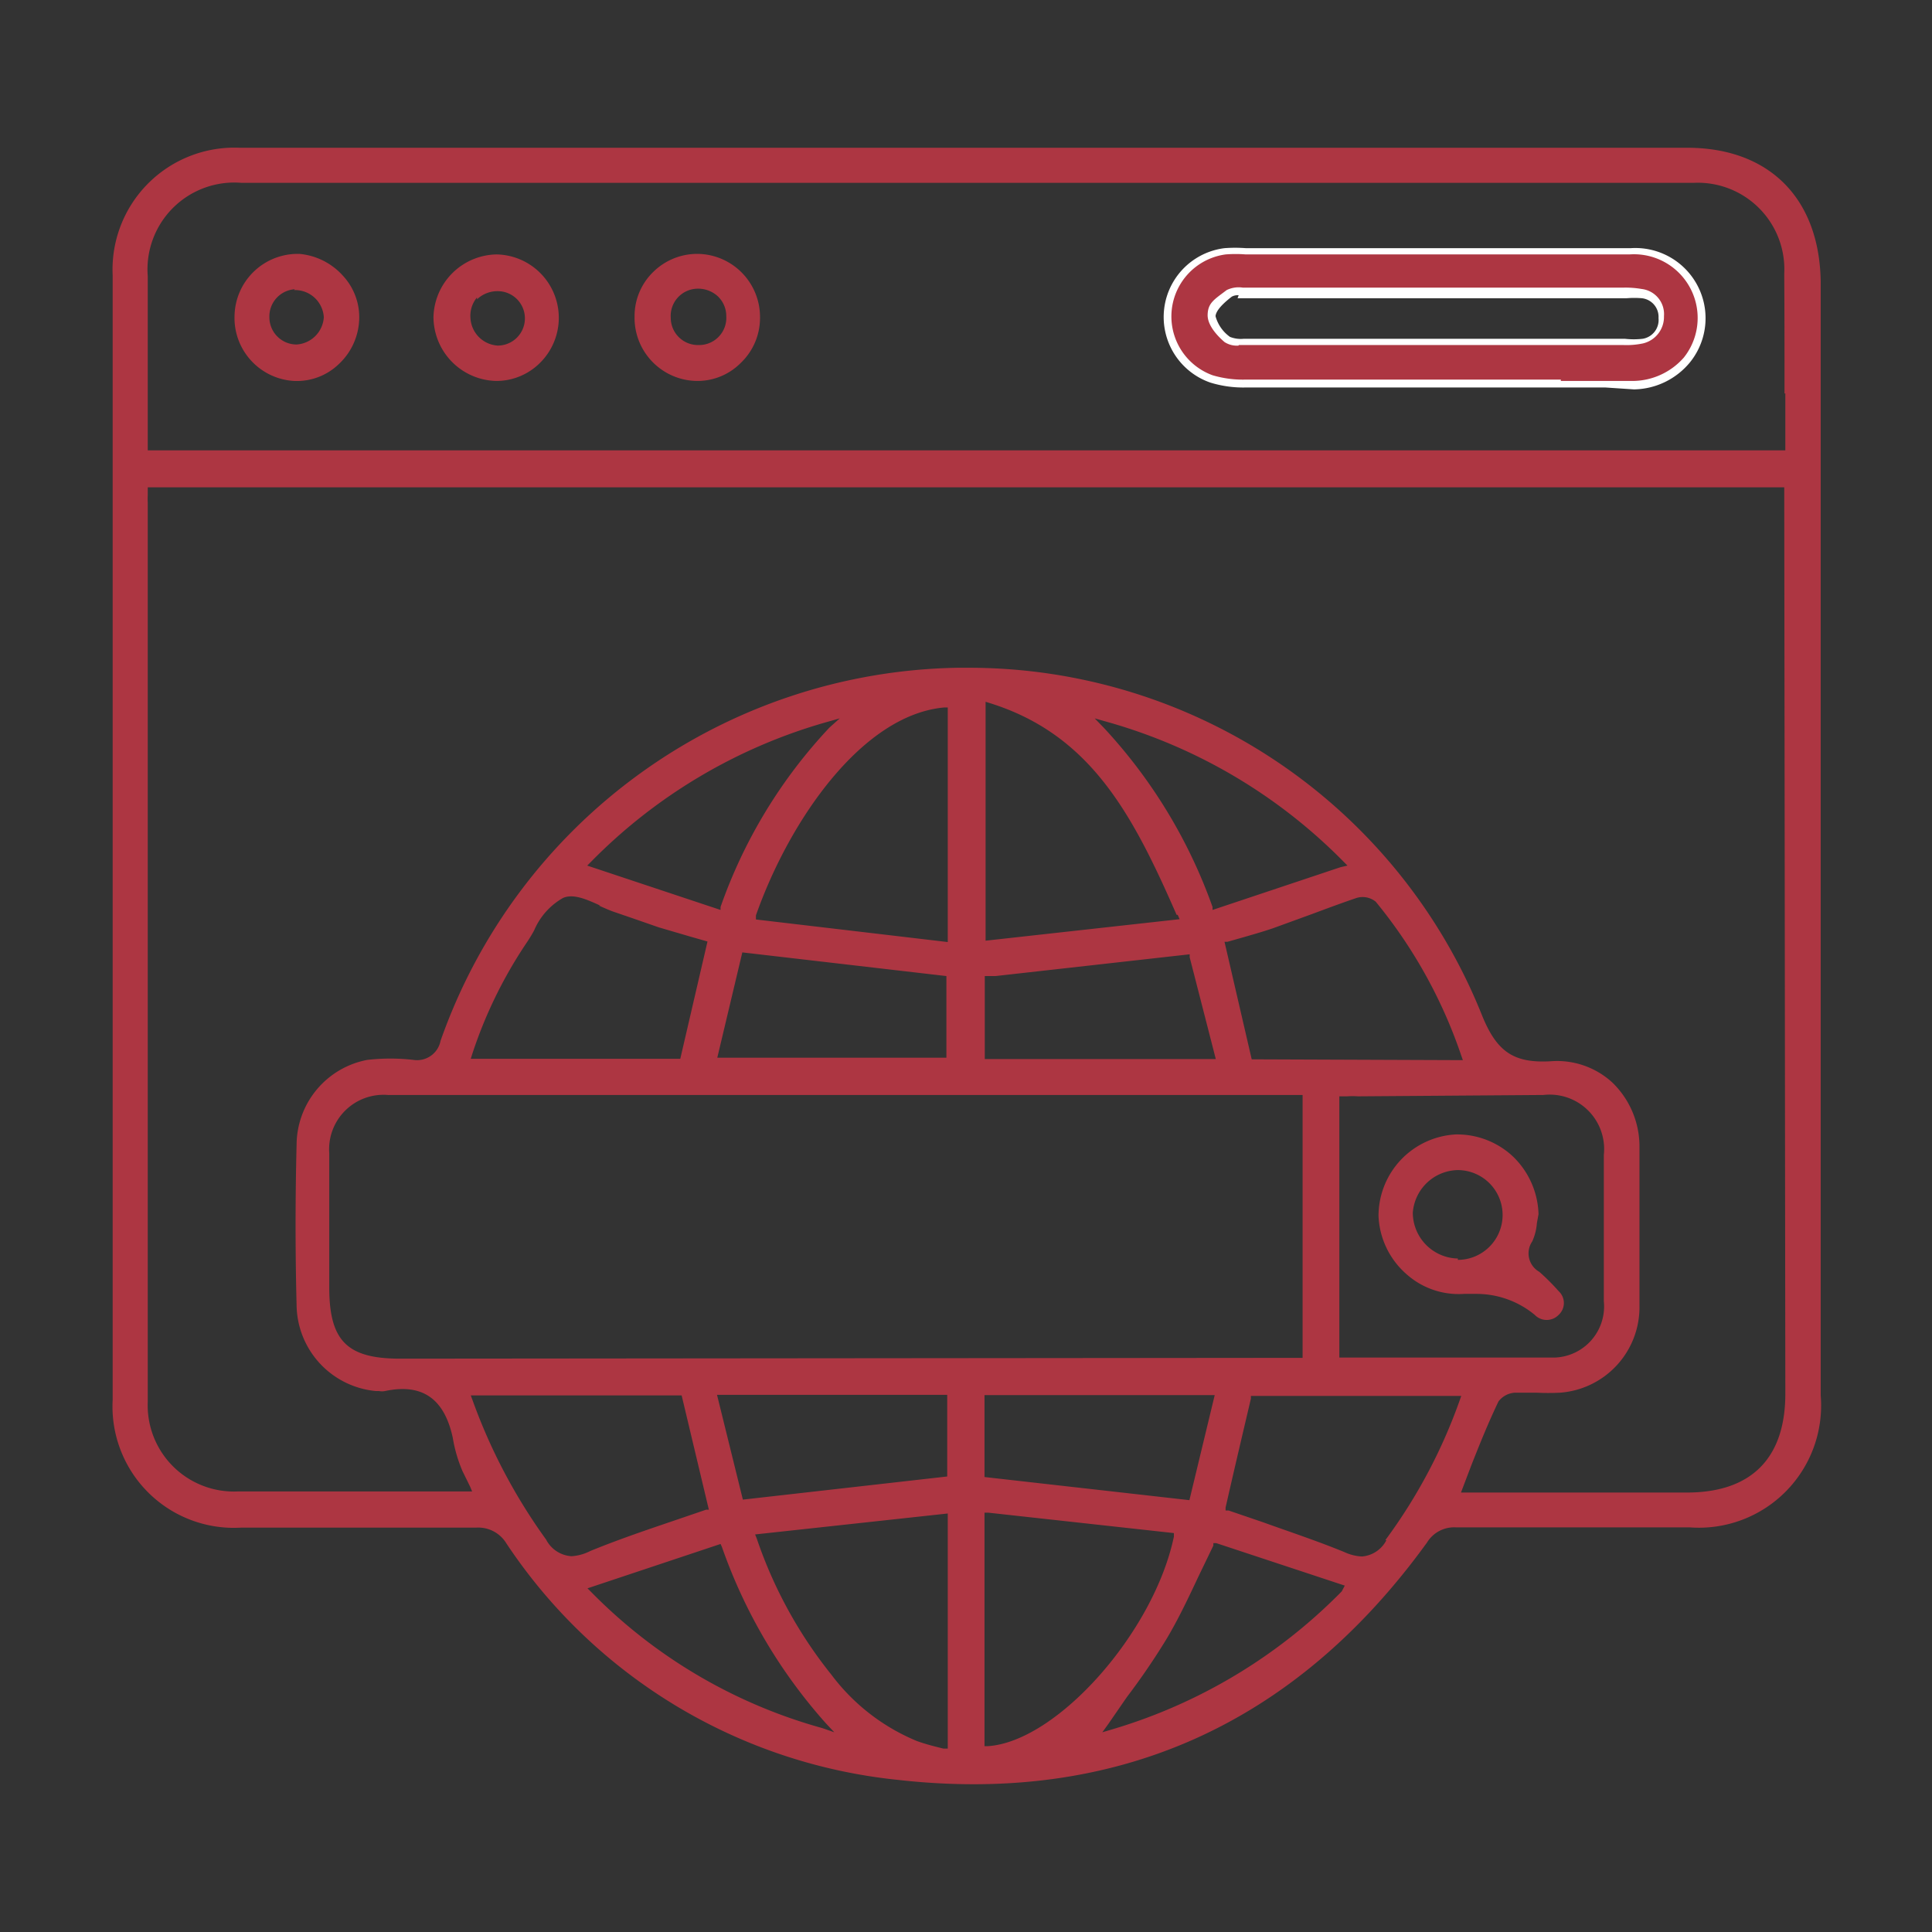
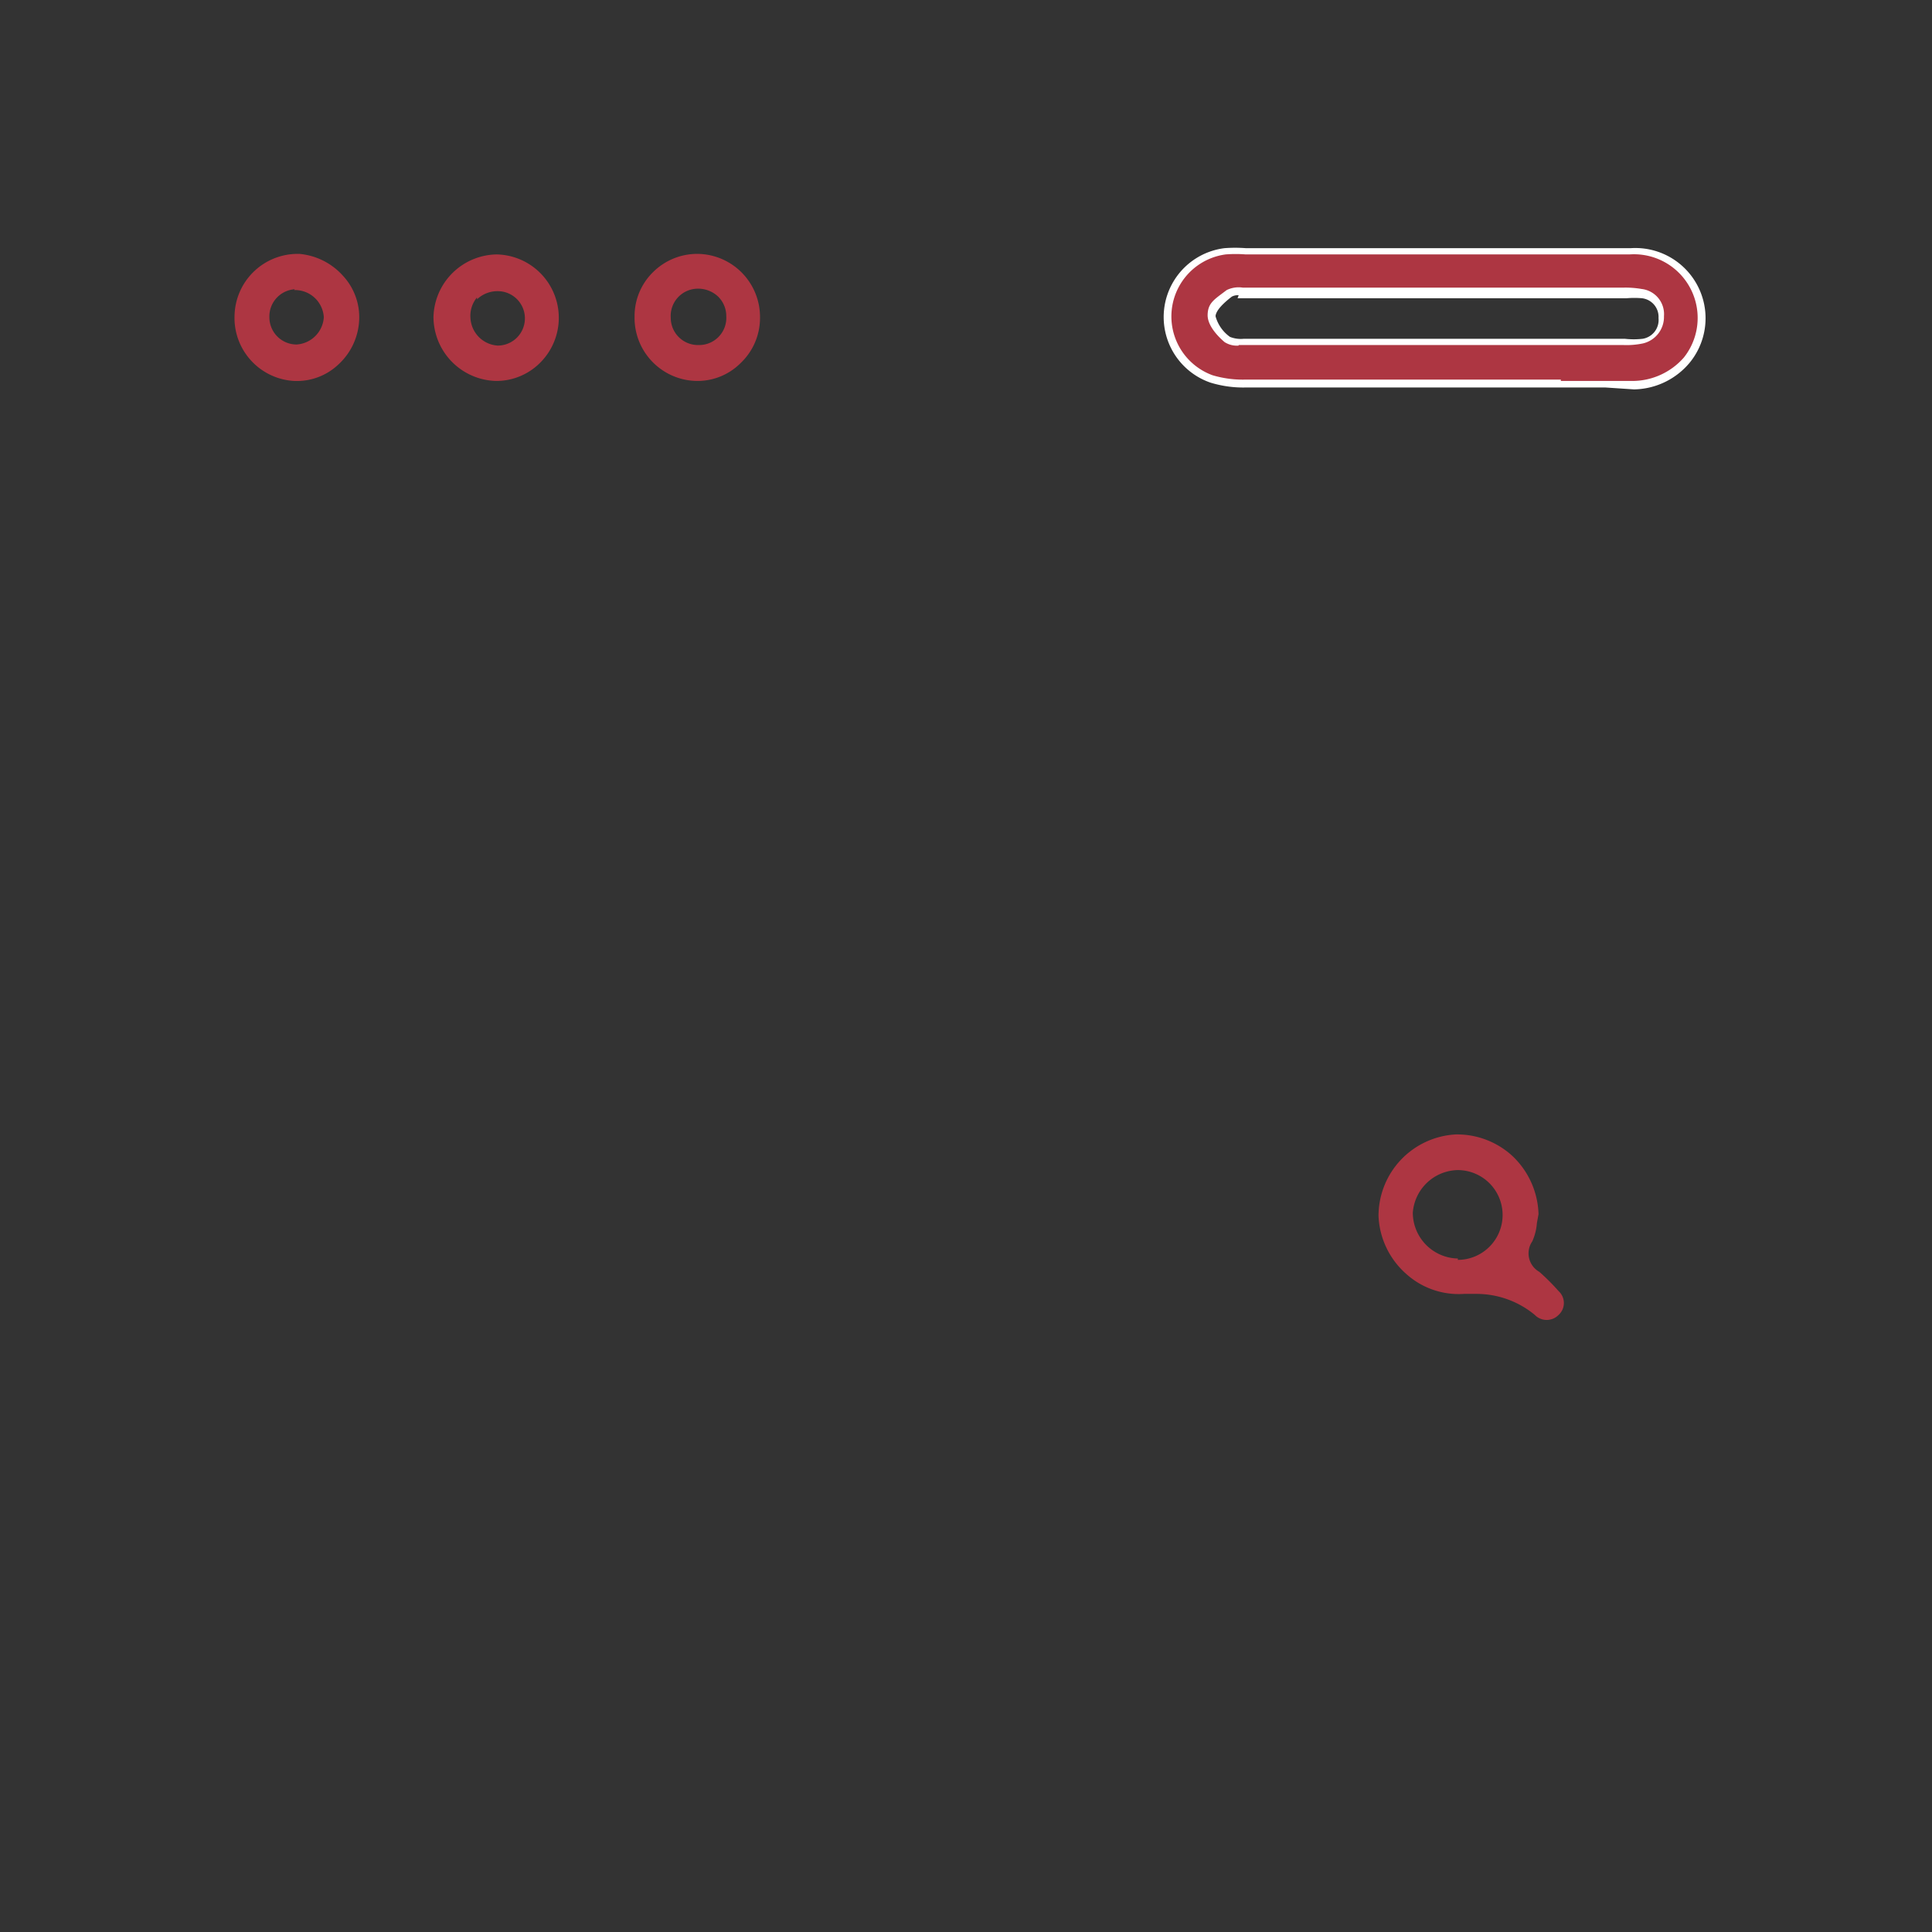
<svg xmlns="http://www.w3.org/2000/svg" id="Layer_1" data-name="Layer 1" viewBox="0 0 71 71">
  <rect x="0" y="0" width="71" height="71" fill="#333333" stroke="none" />
  <defs>
    <style>.cls-1{fill:#ad3642;}.cls-2{fill:#fff;}</style>
  </defs>
-   <path class="cls-1" d="M62,5.43H8.81a4.48,4.48,0,0,0-4.67,4.68V51.45a4.46,4.46,0,0,0,4.71,4.69h.54c2.65,0,5.4,0,8.1,0h0a1.21,1.21,0,0,1,1.12.58A19.67,19.67,0,0,0,33,65.41c8,.9,14.58-2,19.44-8.72a1.17,1.17,0,0,1,1.07-.56h8.59a4.49,4.49,0,0,0,4.81-4.85V10.34C66.86,7.27,65,5.43,62,5.43ZM21,57.19a1.13,1.13,0,0,1-.93-.61,20.68,20.68,0,0,1-2.71-5.14l-.06-.16h7.75l1,4.2-.1,0-1.26.43c-1,.34-2,.68-3,1.09A1.74,1.74,0,0,1,21,57.19Zm9.23,6.32a19,19,0,0,1-8.5-5l-.14-.14,4.89-1.63.05.11a19.27,19.27,0,0,0,3.82,6.48l.31.33ZM26.35,51.26h8.46v3l-7.51.85Zm8.48,13-.16,0-.32-.08c-.23-.06-.44-.12-.66-.2a7.52,7.52,0,0,1-3.14-2.44,16.4,16.4,0,0,1-2.74-5l-.06-.15,7.08-.77ZM14.7,49.93c-1.95,0-2.6-.66-2.6-2.62V45.9c0-1.17,0-2.34,0-3.52a2,2,0,0,1,2.16-2.14H47.58l.29,0v9.66ZM27.78,33.79l0-.15C29,30.17,31.67,26.28,34.69,26h.14v8.62Zm7,2.08v3H26.36L27.28,35Zm-4.3-9.13a18.58,18.58,0,0,0-4,6.59l0,.11-4.9-1.63.14-.14a19.65,19.65,0,0,1,8.68-5.14l.46-.13Zm-8.47,6.54c.2.09.4.18.58.24l.7.24.92.32,1.16.34.63.18-1,4.31H17.3l.05-.16a16.53,16.53,0,0,1,2-4.1,5.11,5.11,0,0,0,.28-.46A2.48,2.48,0,0,1,20.69,33C21.07,32.83,21.58,33.06,22.06,33.28ZM46,38.93l-1-4.32.11,0,.53-.15c.38-.11.77-.22,1.15-.35l1.4-.51c.54-.2,1.1-.41,1.66-.6a.76.76,0,0,1,.71.14,18,18,0,0,1,3.14,5.65l.06.17Zm10.72,1.31a2,2,0,0,1,2.22,2.2c0,1.63,0,3.52,0,5.38a1.88,1.88,0,0,1-1.82,2.07l-3.21,0H49.22V40.29h.29a2.56,2.56,0,0,1,.39,0Zm-7.46-8.37-4.7,1.57,0-.11a19,19,0,0,0-4-6.59l-.33-.34.46.13a19.66,19.66,0,0,1,8.68,5.13l.15.15Zm-4.58,7.05H36.19V35.87l.39,0,7.14-.8,0,.11Zm-1.4-5.3.07.16-7.13.79V25.79l.16.05C40.09,27,41.63,29.94,43.24,33.62ZM36.18,51.27h8.46l-.93,3.86-7.53-.85Zm.13,12.9h-.13V55.59h.14l6.82.75,0,.13C42.4,60,38.84,64,36.31,64.17Zm13-5.69a19.63,19.63,0,0,1-8.46,5.08l-.34.1.21-.29.69-1a25.36,25.36,0,0,0,1.46-2.14c.43-.72.79-1.48,1.17-2.29l.55-1.14,0-.09.11,0,4.72,1.56Zm1.64-1.88a1.11,1.11,0,0,1-.9.6,1.71,1.71,0,0,1-.64-.16c-1-.41-2-.74-3-1.1l-1.26-.43-.11,0,0-.11c.3-1.32.61-2.64.93-4l0-.1H53.7l-.06.17A19.67,19.67,0,0,1,50.91,56.6Zm14.66-5.38c0,2.37-1.25,3.63-3.62,3.63h-8.3l.38-1c.32-.81.63-1.58,1-2.35a.82.82,0,0,1,.61-.32c.26,0,.52,0,.78,0a8.64,8.64,0,0,0,.88,0,3.15,3.15,0,0,0,2.91-3.12c0-2,0-4,0-5.94a3.27,3.27,0,0,0-1-2.34A3,3,0,0,0,57,39c-1.37.08-2-.34-2.55-1.72A20.31,20.31,0,0,0,35.69,24.54h-.5a20.5,20.5,0,0,0-19,13.71.88.88,0,0,1-1,.7,7.47,7.47,0,0,0-1.69,0,3.19,3.19,0,0,0-2.6,3.09c-.05,2-.05,4,0,5.94a3.21,3.21,0,0,0,2.91,3.14l.12,0a.56.56,0,0,0,.22,0c1.37-.29,2.18.28,2.49,1.72A5.24,5.24,0,0,0,17,54.07l.28.57.07.17-.39,0-.39,0H8.74a3.17,3.17,0,0,1-3.31-3.3q0-13.94,0-27.86V18.47a2.44,2.44,0,0,1,0-.27v-.29H65.57Zm0-36.76v2.09H5.43V12.36c0-.74,0-1.48,0-2.21A3.19,3.19,0,0,1,8.88,6.72H62.23a3.18,3.18,0,0,1,3.34,3.34C65.58,11.52,65.58,13,65.58,14.46Z" />
  <path class="cls-1" d="M52.76,9.2c2.39,0,4.78,0,7.16,0a2.45,2.45,0,1,1,.13,4.89c-.9,0-1.79,0-2.69,0H45.78a3.84,3.84,0,0,1-1.26-.18,2.4,2.4,0,0,1-1.59-2.56A2.44,2.44,0,0,1,45,9.24a6.45,6.45,0,0,1,.76,0Zm0,3.37h6.91a2.65,2.65,0,0,0,.69-.06.88.88,0,0,0,0-1.73,3.39,3.39,0,0,0-.64,0H45.84c-.23,0-.53-.05-.68.06s-.64.53-.65.81.31.64.57.86.49.1.74.1Z" />
  <path class="cls-2" d="M59,14.24H54.84c-3,0-6,0-9.06,0a4.12,4.12,0,0,1-1.3-.18A2.55,2.55,0,0,1,45,9.12a5.23,5.23,0,0,1,.78,0H59.93a2.58,2.58,0,0,1,2.18,4.19,2.72,2.72,0,0,1-2.06,1ZM57.36,14H60a2.52,2.52,0,0,0,1.88-.86,2.34,2.34,0,0,0-2-3.79H45.78a4.65,4.65,0,0,0-.74,0,2.3,2.3,0,0,0-.48,4.44,3.92,3.92,0,0,0,1.22.16H57.36ZM45.52,12.7a.83.83,0,0,1-.52-.13c-.15-.13-.63-.56-.62-1s.24-.56.7-.91a1,1,0,0,1,.59-.09h14a3.47,3.47,0,0,1,.66.05.93.93,0,0,1,.82,1,1,1,0,0,1-.77,1,2.92,2.92,0,0,1-.72.06H45.52Zm0-1.85a.47.47,0,0,0-.25.05c-.48.37-.59.59-.6.72a1.38,1.38,0,0,0,.53.76,1.08,1.08,0,0,0,.51.07h14a2.89,2.89,0,0,0,.66,0,.7.7,0,0,0,.58-.76.69.69,0,0,0-.61-.73,3.43,3.43,0,0,0-.56,0H45.48Z" />
-   <path class="cls-1" d="M25.65,9.33h0A2.3,2.3,0,0,0,24,10a2.26,2.26,0,0,0-.68,1.63A2.32,2.32,0,0,0,25.62,14h0a2.24,2.24,0,0,0,1.61-.67,2.28,2.28,0,0,0,.7-1.64A2.32,2.32,0,0,0,25.65,9.33Zm0,3.35h0a1,1,0,0,1-1-1,1,1,0,0,1,.95-1.07,1.07,1.07,0,0,1,.77.27,1,1,0,0,1,.32.73A1,1,0,0,1,25.67,12.68Z" />
+   <path class="cls-1" d="M25.65,9.33h0A2.3,2.3,0,0,0,24,10a2.26,2.26,0,0,0-.68,1.63A2.32,2.32,0,0,0,25.62,14h0a2.24,2.24,0,0,0,1.61-.67,2.28,2.28,0,0,0,.7-1.64A2.32,2.32,0,0,0,25.65,9.33m0,3.35h0a1,1,0,0,1-1-1,1,1,0,0,1,.95-1.07,1.07,1.07,0,0,1,.77.27,1,1,0,0,1,.32.73A1,1,0,0,1,25.67,12.68Z" />
  <path class="cls-1" d="M18.24,14h0a2.27,2.27,0,0,0,1.59-.65,2.33,2.33,0,0,0-1.58-4h0a2.36,2.36,0,0,0-2.32,2.3A2.36,2.36,0,0,0,18.24,14Zm-.71-3a1.09,1.09,0,0,1,.76-.3,1,1,0,0,1,0,2h0a1.07,1.07,0,0,1-1-1A1.05,1.05,0,0,1,17.53,10.93Z" />
  <path class="cls-1" d="M10.81,14a2.22,2.22,0,0,0,1.62-.6,2.36,2.36,0,0,0,.77-1.65,2.24,2.24,0,0,0-.6-1.62A2.44,2.44,0,0,0,11,9.33h-.08a2.32,2.32,0,0,0-2.3,2.25A2.32,2.32,0,0,0,10.81,14Zm0-3.34a1.06,1.06,0,0,1,1.09,1,1.07,1.07,0,0,1-1,1h0a1,1,0,0,1-1-1A1,1,0,0,1,10.83,10.63Z" />
  <path class="cls-1" d="M56.4,48.32a.61.61,0,0,0,.88,0,.59.59,0,0,0,0-.87,7.91,7.91,0,0,0-.71-.71.78.78,0,0,1-.26-1.12,2,2,0,0,0,.17-.67l.06-.33a3.06,3.06,0,0,0-.94-2.12,3,3,0,0,0-2-.81h-.1a3,3,0,0,0-2.84,3,3,3,0,0,0,1,2.11,2.88,2.88,0,0,0,2.14.75l.45,0A3.36,3.36,0,0,1,56.4,48.32Zm-2.82-2.07h0a1.69,1.69,0,0,1-1.66-1.68A1.69,1.69,0,0,1,53.57,43h0a1.65,1.65,0,0,1,0,3.3Z" />
</svg>